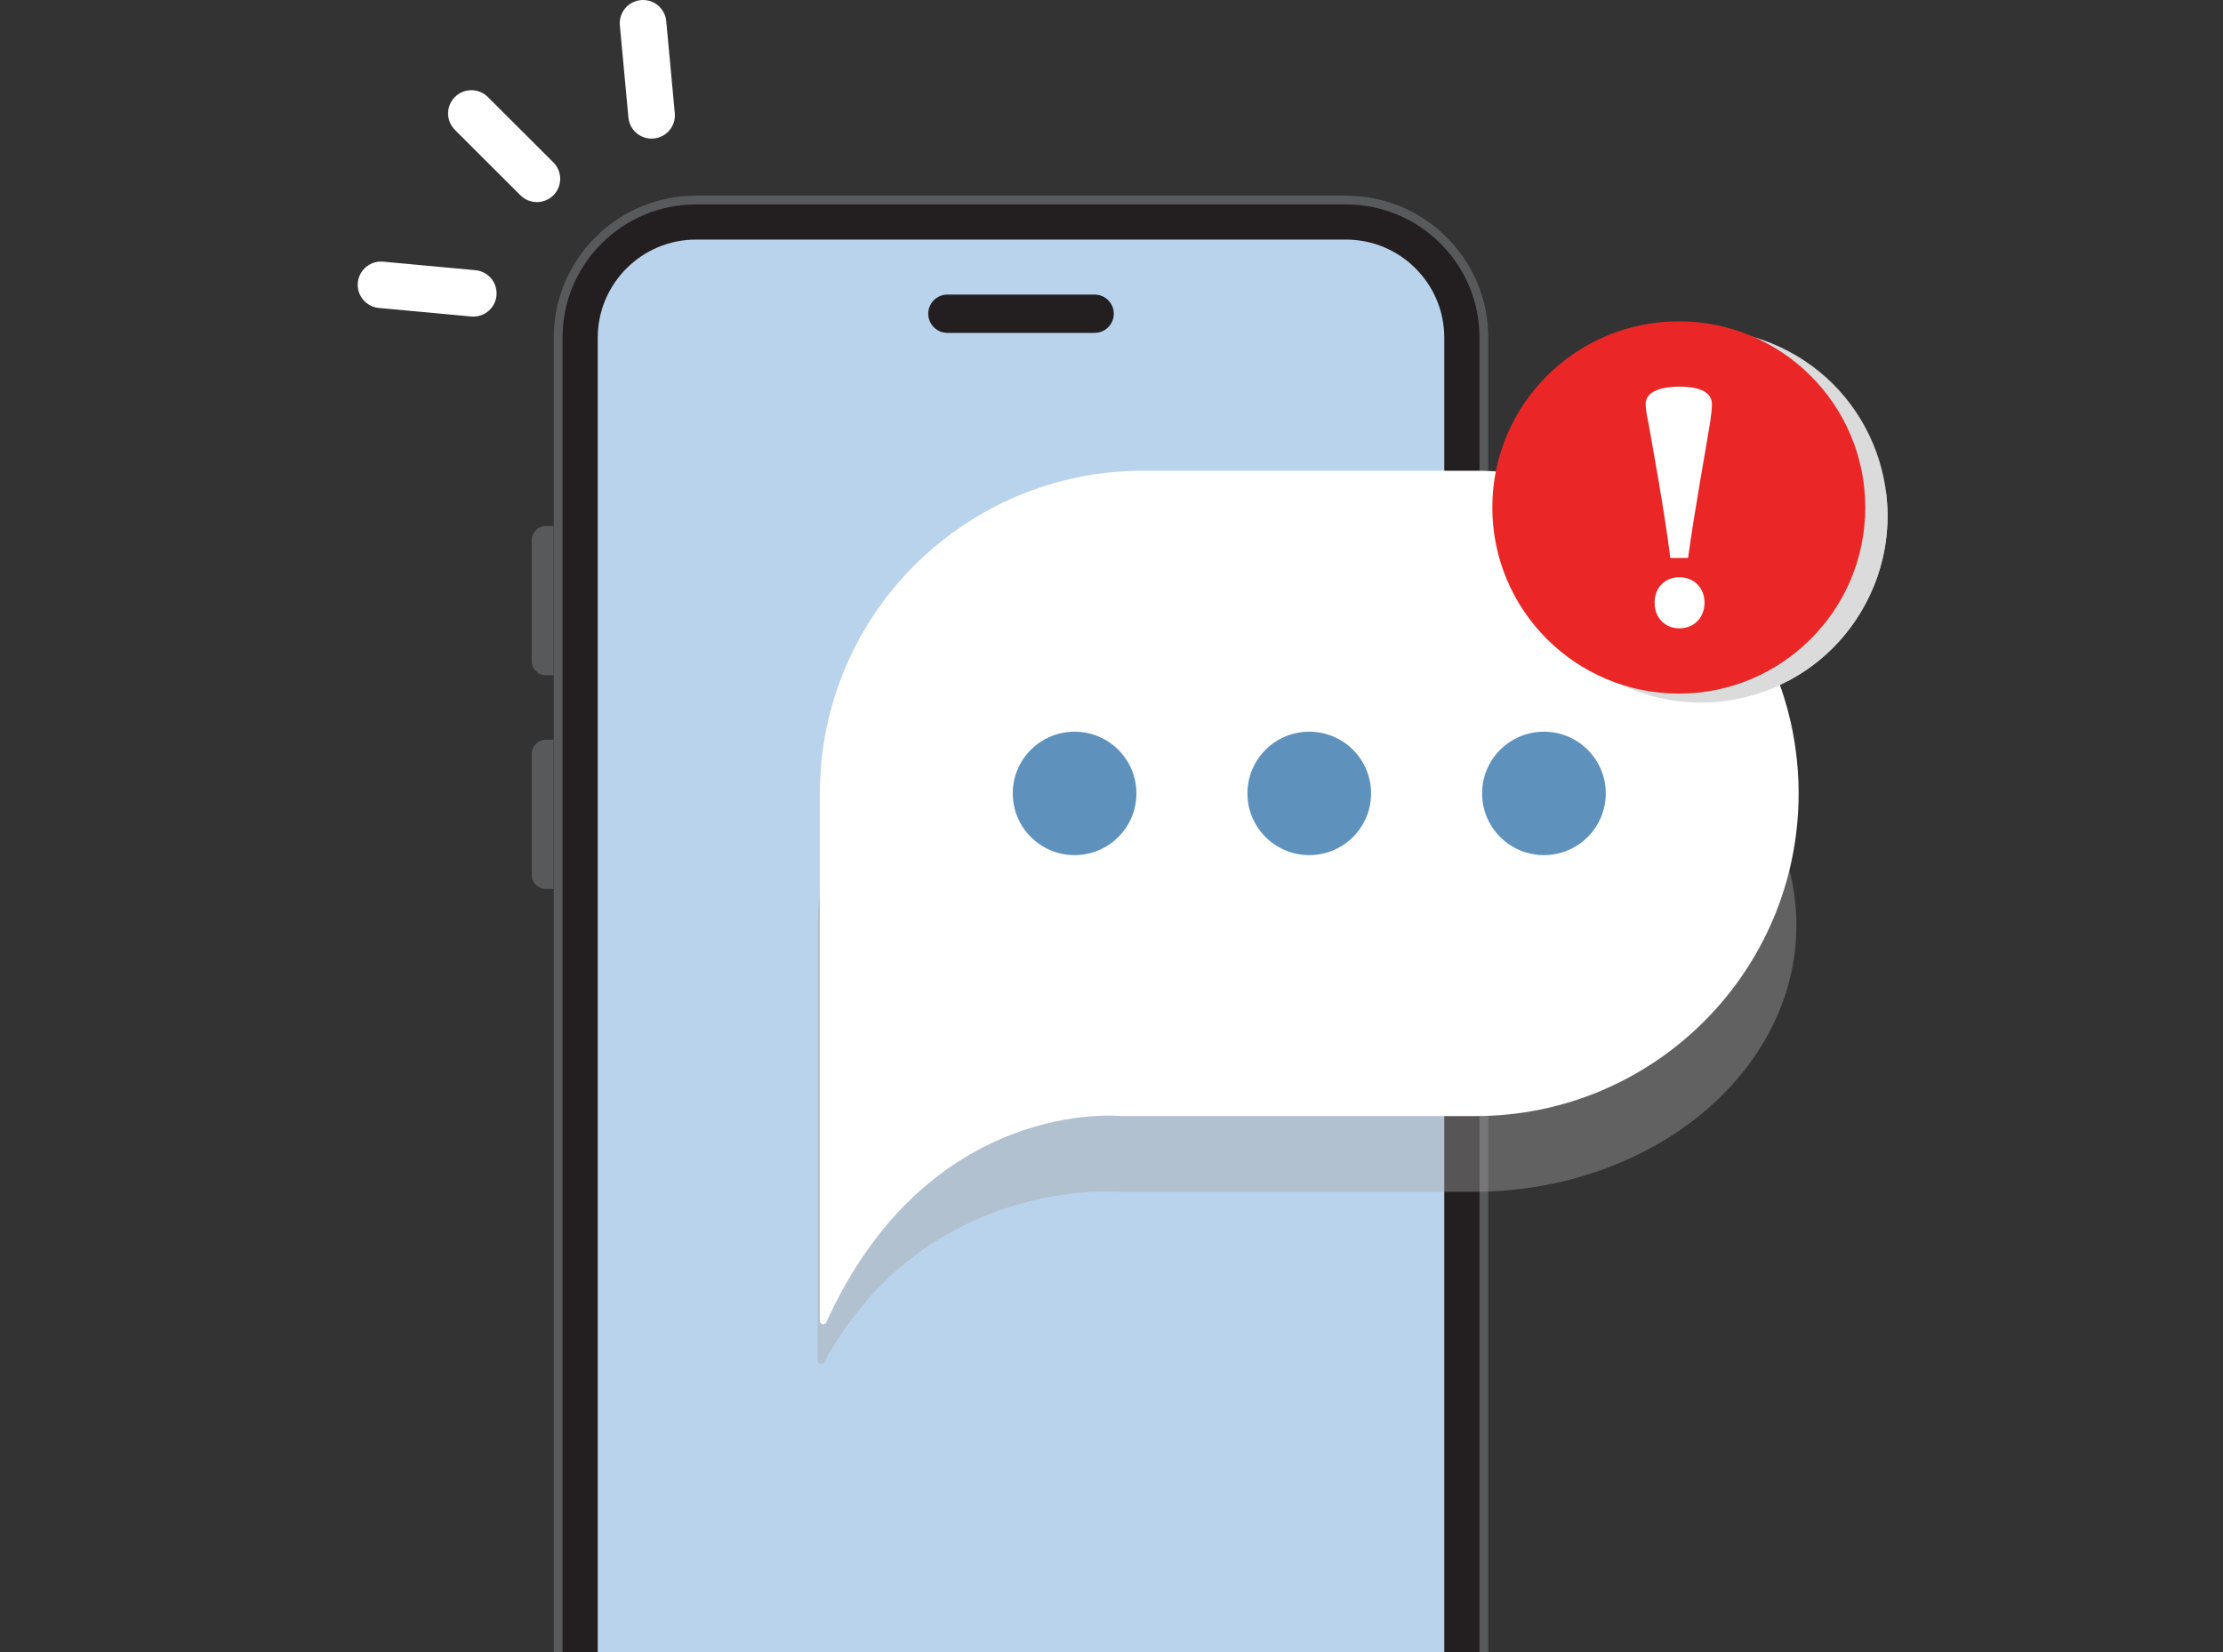
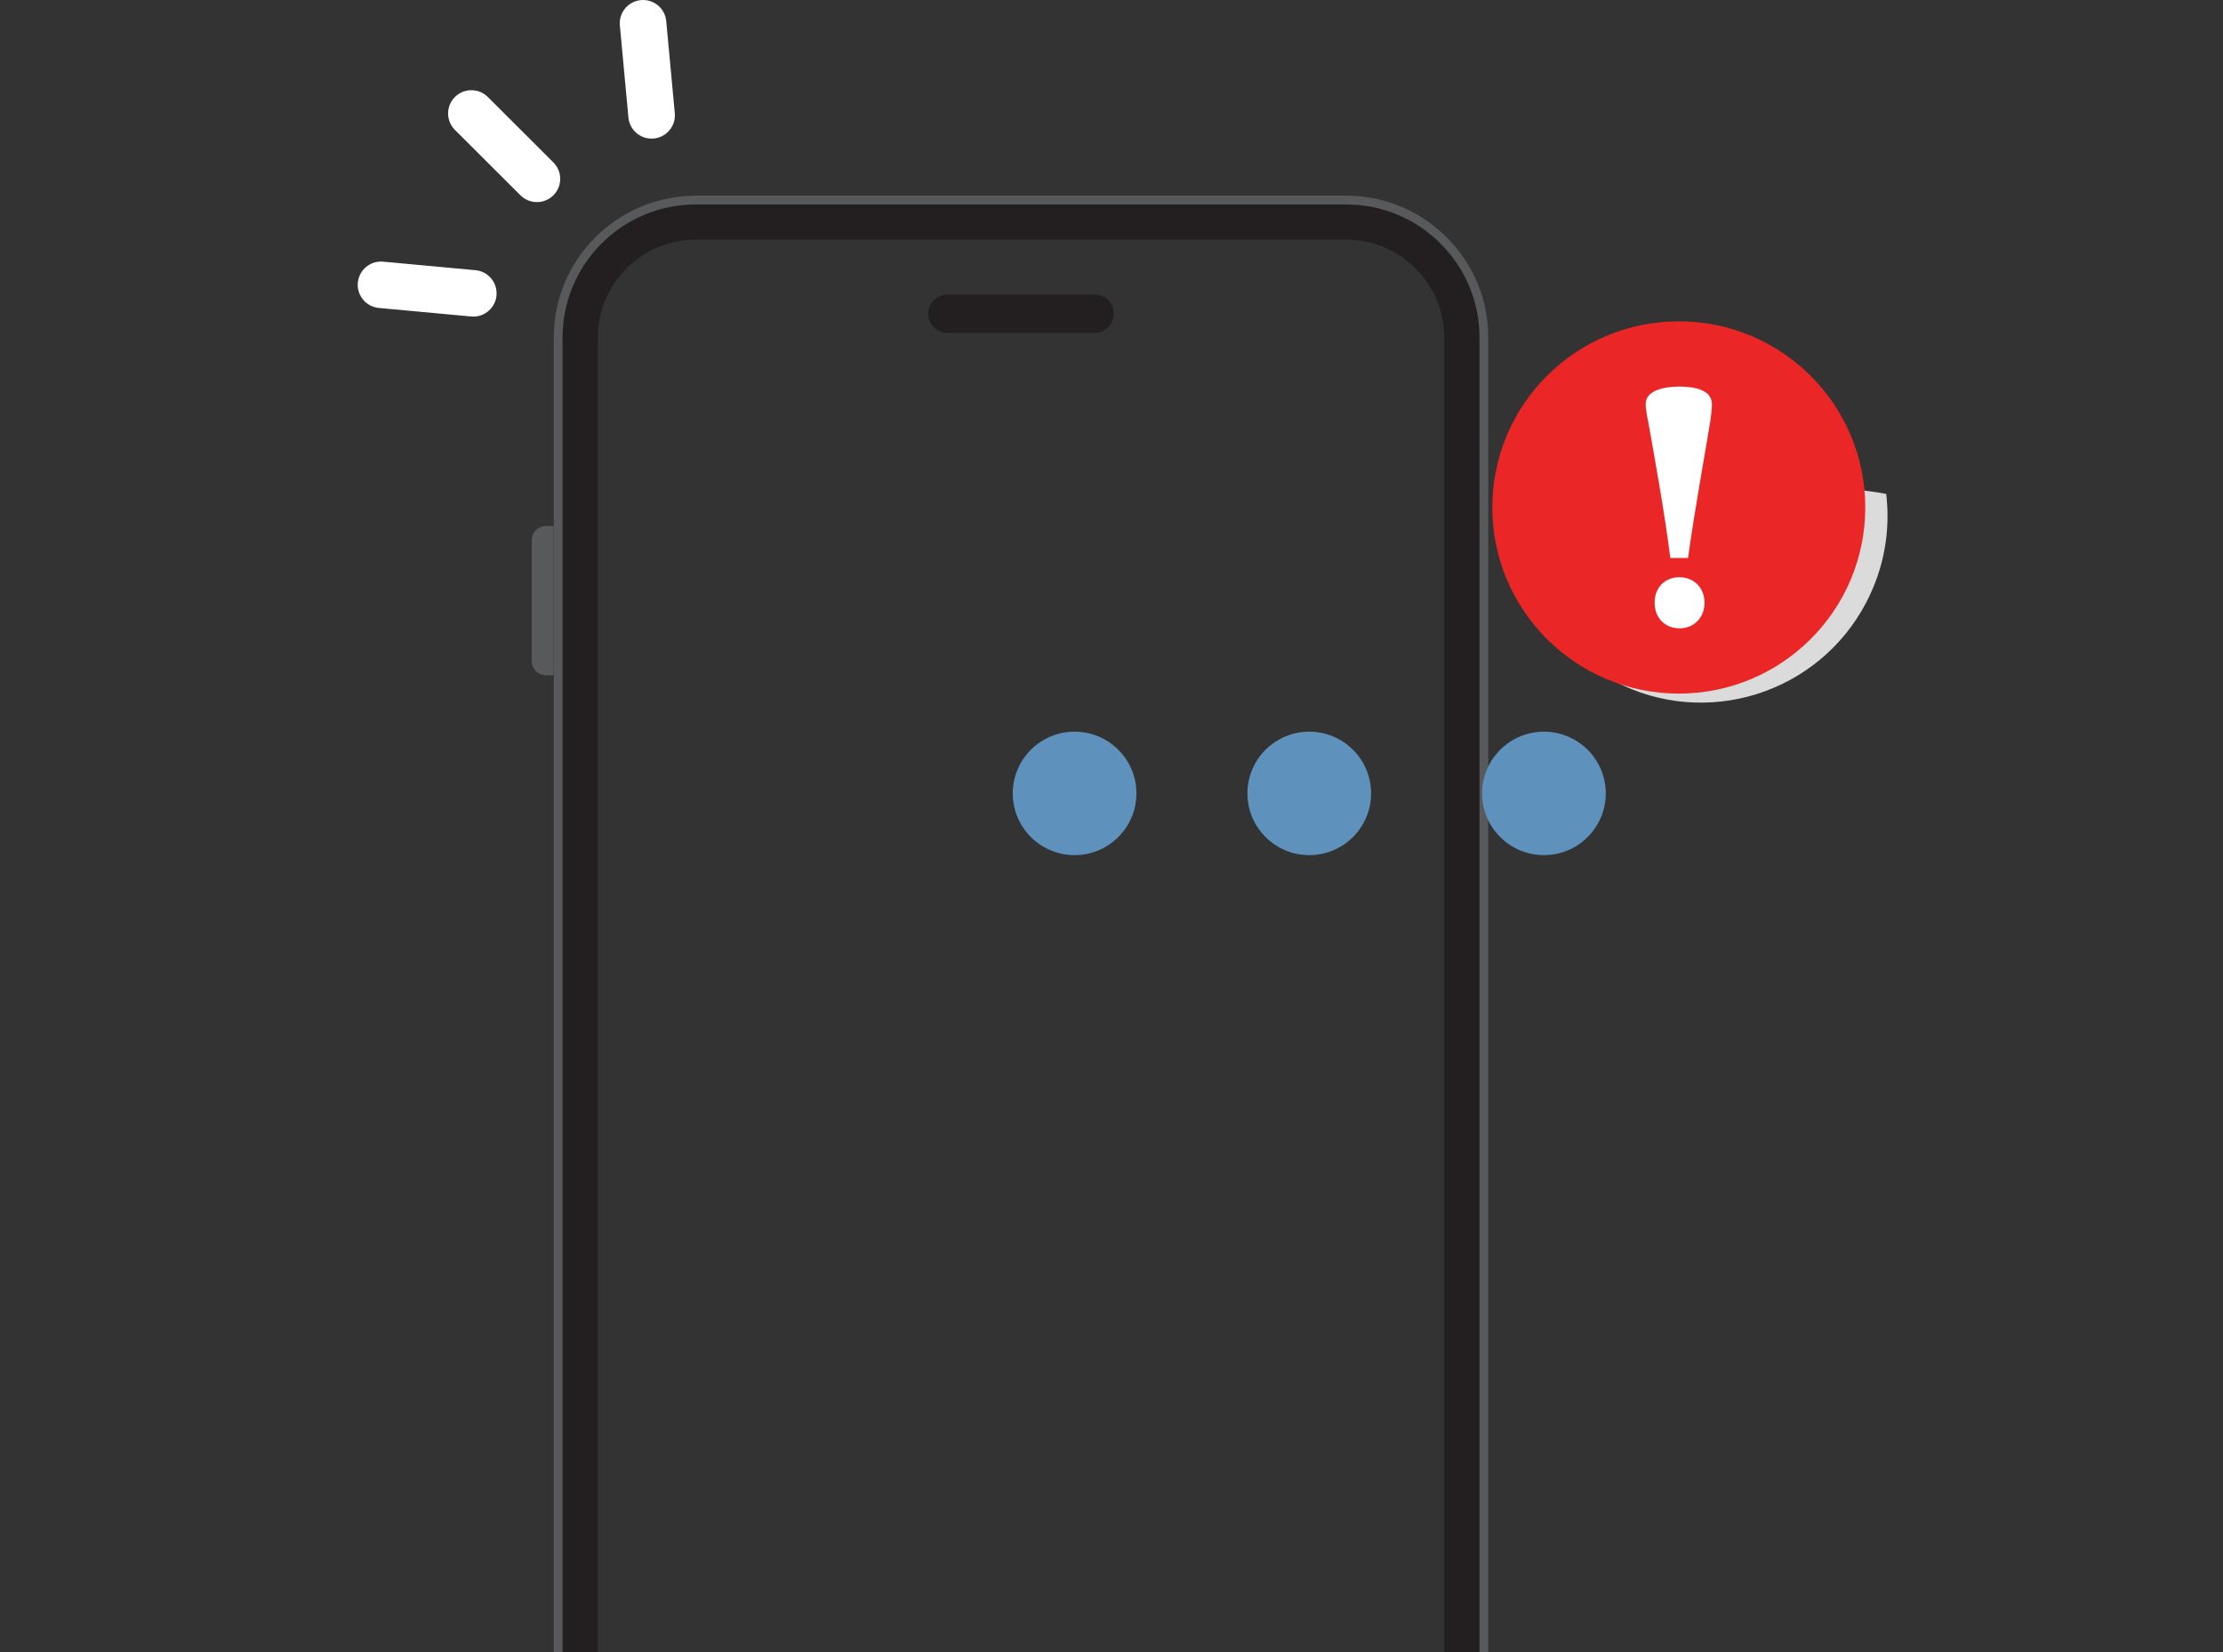
<svg xmlns="http://www.w3.org/2000/svg" width="522" height="388" viewBox="0 0 522 388" fill="none">
  <rect x="0" y="0" width="522" height="388" fill="#333333" stroke="none" />
  <g clip-path="url(#clip0_144_5342)">
    <path d="M128.19 123.526H140.057V158.573H128.19C126.351 158.573 124.858 157.083 124.858 155.248V126.852C124.858 125.017 126.351 123.526 128.19 123.526Z" fill="#58595B" />
-     <path d="M128.19 173.712H140.057V208.759H128.19C126.351 208.759 124.858 207.268 124.858 205.433V177.037C124.858 175.202 126.351 173.712 128.19 173.712Z" fill="#58595B" />
-     <path d="M344.316 79.289V388H135.19V79.289C135.19 63.719 147.833 51.098 163.431 51.098H316.077C331.673 51.098 344.316 63.719 344.316 79.289Z" fill="#B9D3ED" />
    <path d="M339.705 55.703C333.393 49.403 325.003 45.934 316.078 45.934H163.43C154.506 45.934 146.113 49.403 139.804 55.703C133.493 62.003 130.016 70.379 130.016 79.288V388H140.364V79.288C140.364 66.593 150.713 56.264 163.43 56.264H316.078C328.797 56.264 339.142 66.593 339.142 79.288V388H349.49V79.288C349.49 70.379 346.015 62.003 339.705 55.703Z" fill="#231F20" />
    <path d="M339.705 55.703C333.393 49.403 325.003 45.934 316.078 45.934H163.43C154.506 45.934 146.113 49.403 139.804 55.703C133.493 62.003 130.016 70.379 130.016 79.288V388H132.098V79.288C132.098 70.935 135.358 63.081 141.276 57.173C147.193 51.266 155.06 48.013 163.43 48.013H316.078C324.447 48.013 332.314 51.266 338.232 57.173C344.149 63.08 347.408 70.934 347.408 79.288V388H349.49V79.288C349.49 70.379 346.015 62.003 339.705 55.703Z" fill="#58595B" />
    <path d="M257.034 78.17H222.472C219.984 78.17 217.968 76.157 217.968 73.674C217.968 71.192 219.984 69.178 222.472 69.178H257.034C259.522 69.178 261.538 71.192 261.538 73.674C261.538 76.157 259.522 78.17 257.034 78.17Z" fill="#231F20" />
-     <path opacity="0.4" d="M345.92 154.656H267.906C225.984 154.656 192 182.689 192 217.269V279.883V319.637C192 320.337 193.156 320.542 193.507 319.906C217.692 275.928 262.754 279.883 262.754 279.883H345.921C387.842 279.883 421.826 251.85 421.826 217.269C421.826 182.689 387.842 154.656 345.921 154.656H345.92Z" fill="#A5A5A5" />
-     <path d="M422.35 186.321C422.35 228.169 388.365 262.094 346.444 262.094H263.277C263.277 262.094 218.216 257.309 194.03 310.527C193.681 311.298 192.524 311.047 192.524 310.202V186.32C192.524 144.472 226.509 110.548 268.43 110.548H346.444C348.975 110.548 351.478 110.672 353.946 110.915C371.911 112.673 388.04 120.684 400.117 132.741C408.783 141.392 415.364 152.126 419.038 164.124C421.191 171.144 422.35 178.598 422.35 186.321Z" fill="white" />
    <path d="M362.544 200.814C370.563 200.814 377.063 194.325 377.063 186.32C377.063 178.315 370.563 171.826 362.544 171.826C354.525 171.826 348.024 178.315 348.024 186.32C348.024 194.325 354.525 200.814 362.544 200.814Z" fill="#5E92BC" />
    <path d="M307.438 200.814C315.457 200.814 321.958 194.325 321.958 186.32C321.958 178.315 315.457 171.826 307.438 171.826C299.419 171.826 292.919 178.315 292.919 186.32C292.919 194.325 299.419 200.814 307.438 200.814Z" fill="#5E92BC" />
    <path d="M252.332 200.814C260.351 200.814 266.851 194.325 266.851 186.32C266.851 178.315 260.351 171.826 252.332 171.826C244.313 171.826 237.812 178.315 237.812 186.32C237.812 194.325 244.313 200.814 252.332 200.814Z" fill="#5E92BC" />
    <g style="mix-blend-mode:multiply">
      <path d="M442.911 115.991C443.933 124.497 442.472 133.391 438.186 141.552C426.94 162.962 400.499 171.217 379.126 159.99C373.72 157.151 369.156 153.337 365.536 148.873C375.447 133.787 390.04 123.233 406.33 118.148C418.018 114.499 430.581 113.665 442.912 115.991L442.911 115.991Z" fill="#DBDBDB" />
    </g>
-     <path d="M419.84 159.914C427.423 155.928 433.918 149.677 438.204 141.517C449.45 120.107 441.242 93.652 419.869 82.425C414.464 79.586 408.733 77.992 403.004 77.544C396.206 94.266 395.798 112.271 400.856 128.569C404.485 140.264 410.927 151.082 419.841 159.914L419.84 159.914Z" fill="#DBDBDB" />
    <path d="M394.213 162.88C418.396 162.88 438 143.31 438 119.169C438 95.028 418.396 75.458 394.213 75.458C370.029 75.458 350.425 95.028 350.425 119.169C350.425 143.31 370.029 162.88 394.213 162.88Z" fill="#EA2626" />
    <path d="M394.3 90.784C397.444 90.784 401.913 91.338 401.995 94.866C401.995 96.004 401.79 97.687 401.595 99C400.588 105.307 397.906 119.882 396.386 131.031H392.215C390.951 120.682 388.239 105.893 387.078 99.267C386.801 98.129 386.431 96.027 386.431 94.878C386.411 91.596 390.951 90.785 394.301 90.785L394.3 90.784Z" fill="white" />
    <path d="M394.355 147.554C390.986 147.554 388.532 145.104 388.532 141.52C388.532 137.936 390.986 135.553 394.355 135.553C397.725 135.553 400.251 138.01 400.251 141.52C400.251 145.03 397.798 147.554 394.355 147.554Z" fill="white" />
    <path d="M126.075 47.461C127.475 47.461 128.874 46.928 129.943 45.862C132.078 43.73 132.078 40.274 129.943 38.142L114.554 22.781C112.419 20.649 108.957 20.649 106.821 22.781C104.686 24.913 104.686 28.369 106.821 30.501L122.209 45.862C123.278 46.928 124.676 47.461 126.076 47.461H126.075Z" fill="white" />
    <path d="M153.002 32.549C153.171 32.549 153.341 32.542 153.513 32.526C156.52 32.247 158.732 29.589 158.453 26.587L156.443 4.955C156.164 1.953 153.498 -0.254 150.493 0.024C147.486 0.302 145.274 2.961 145.553 5.963L147.563 27.595C147.826 30.424 150.209 32.549 153.002 32.549Z" fill="white" />
    <path d="M111.145 74.347C113.937 74.347 116.32 72.222 116.583 69.392C116.862 66.39 114.651 63.731 111.643 63.453L89.974 61.448C86.963 61.169 84.303 63.377 84.024 66.379C83.745 69.381 85.956 72.04 88.964 72.318L110.633 74.323C110.805 74.339 110.975 74.347 111.145 74.347Z" fill="white" />
  </g>
  <defs>
    <clipPath id="clip0_144_5342">
      <rect width="522" height="388" fill="white" />
    </clipPath>
  </defs>
</svg>